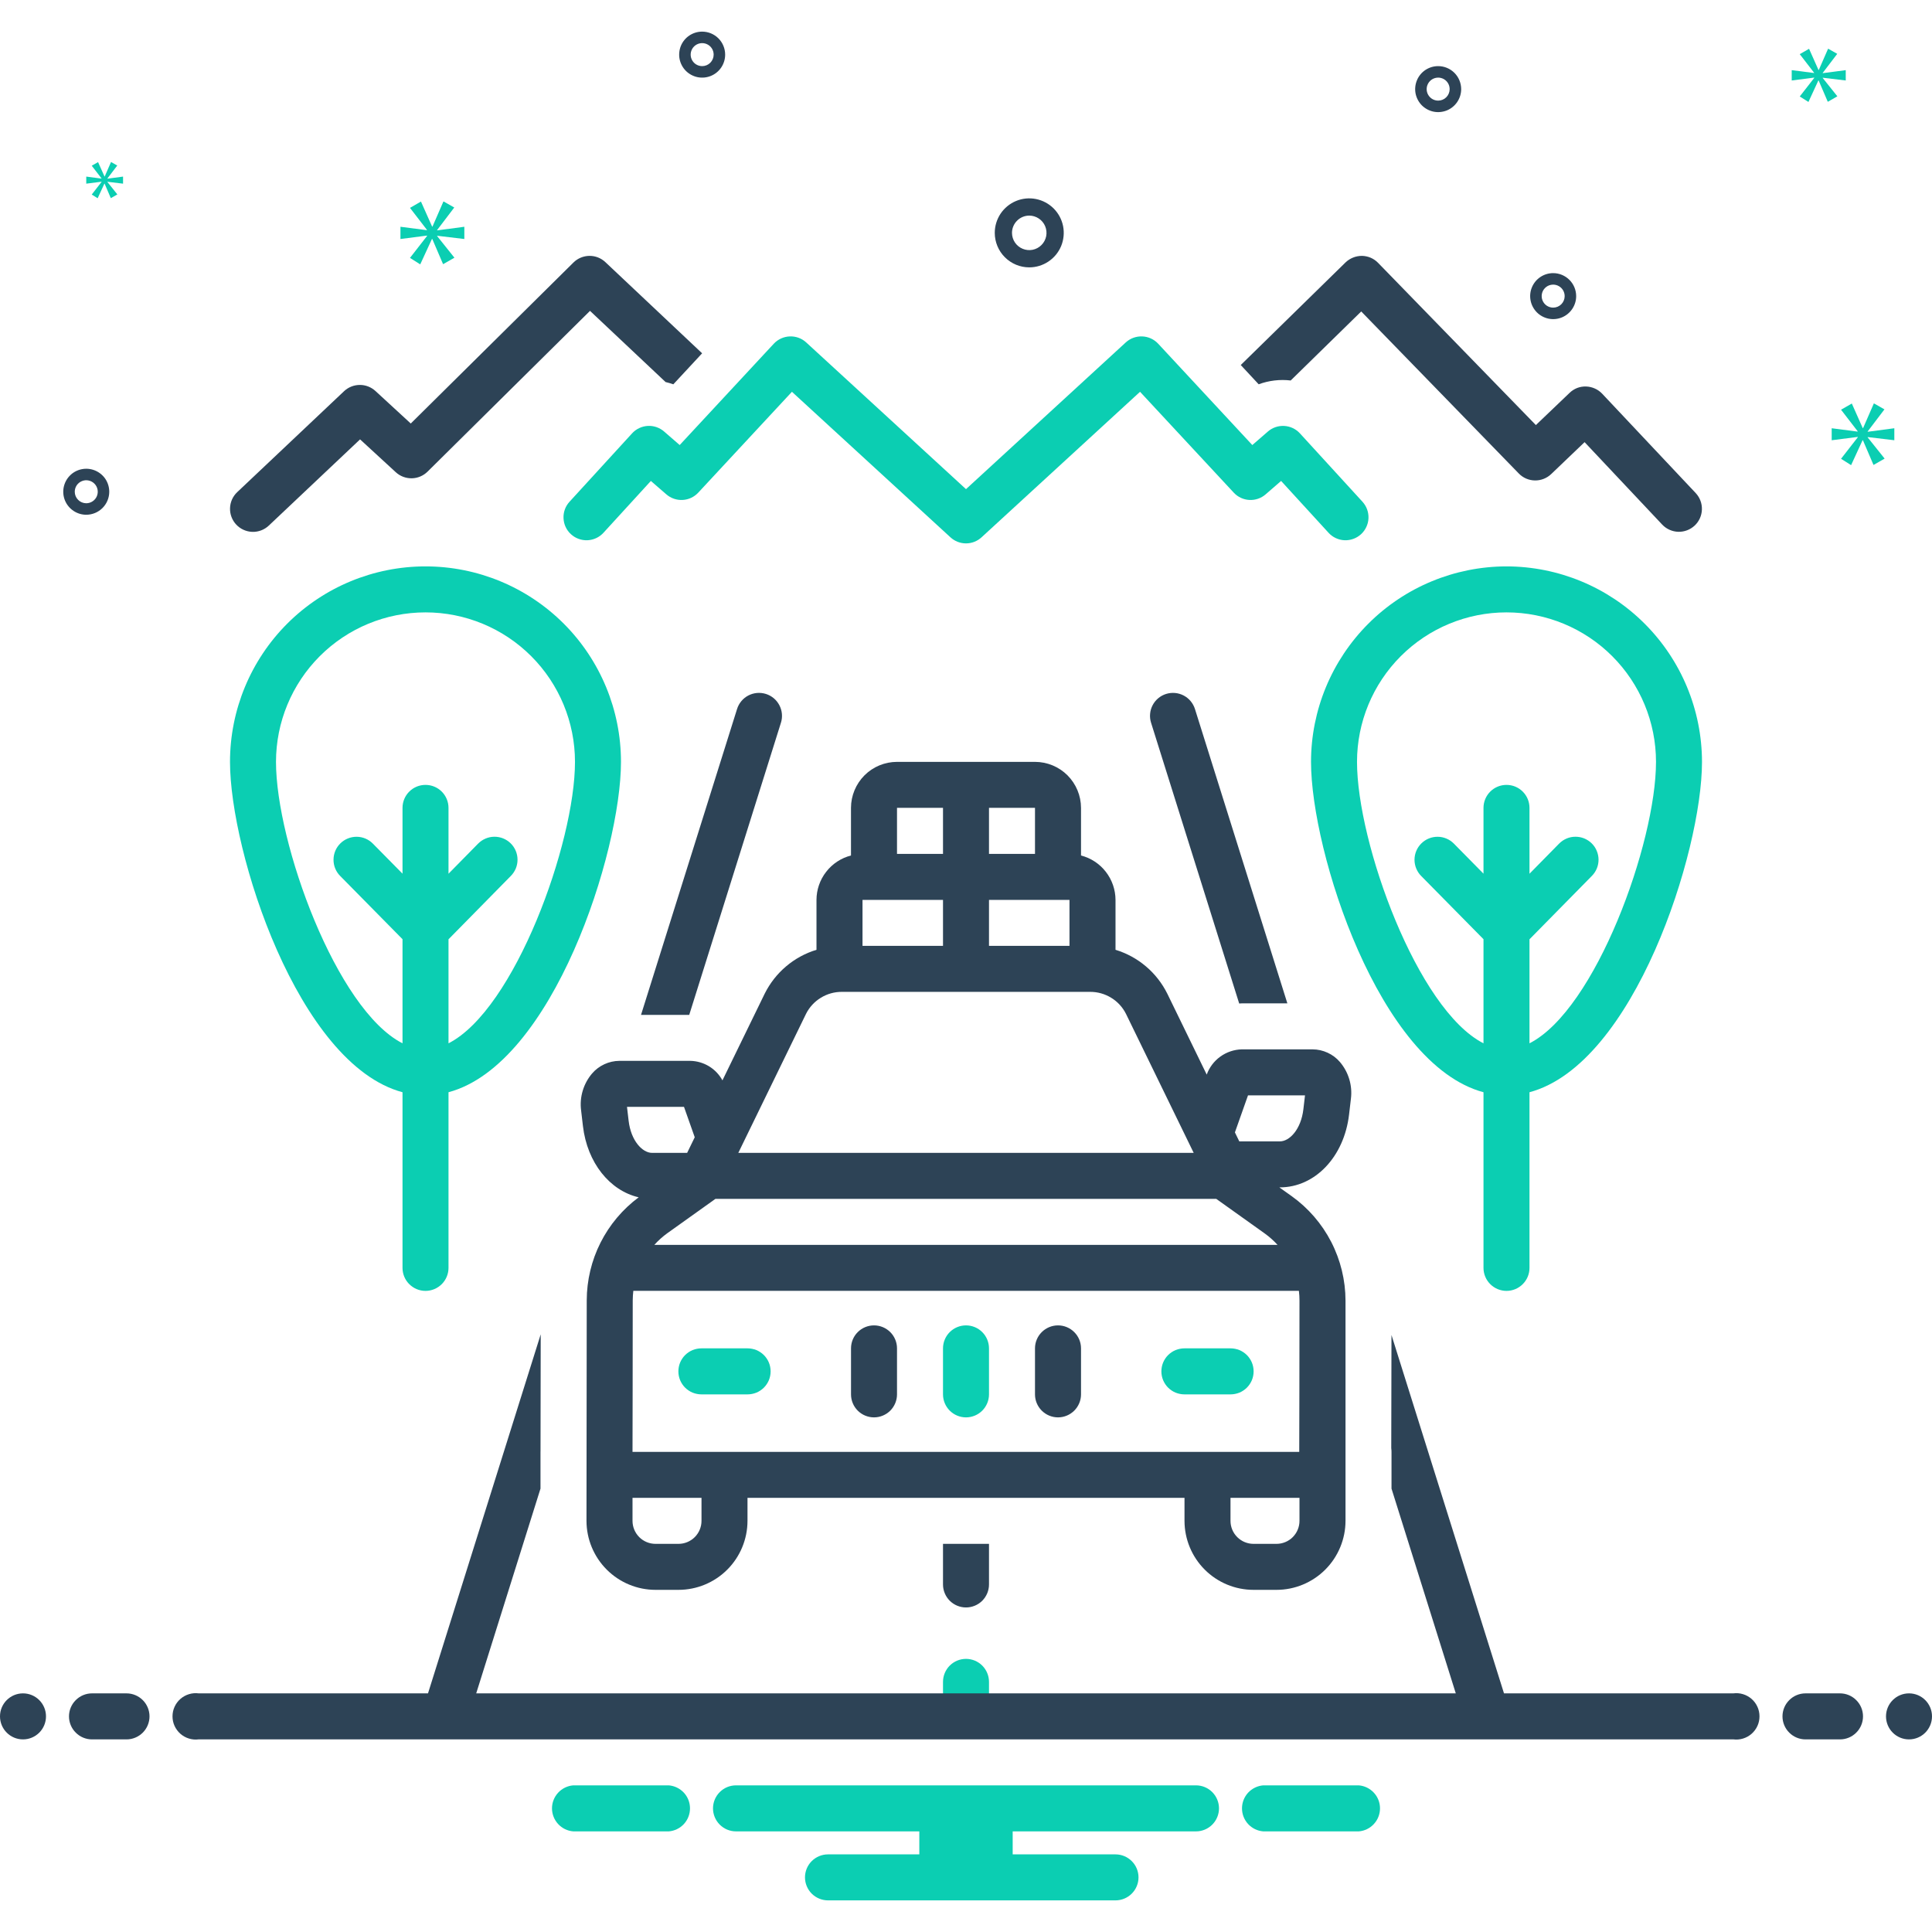
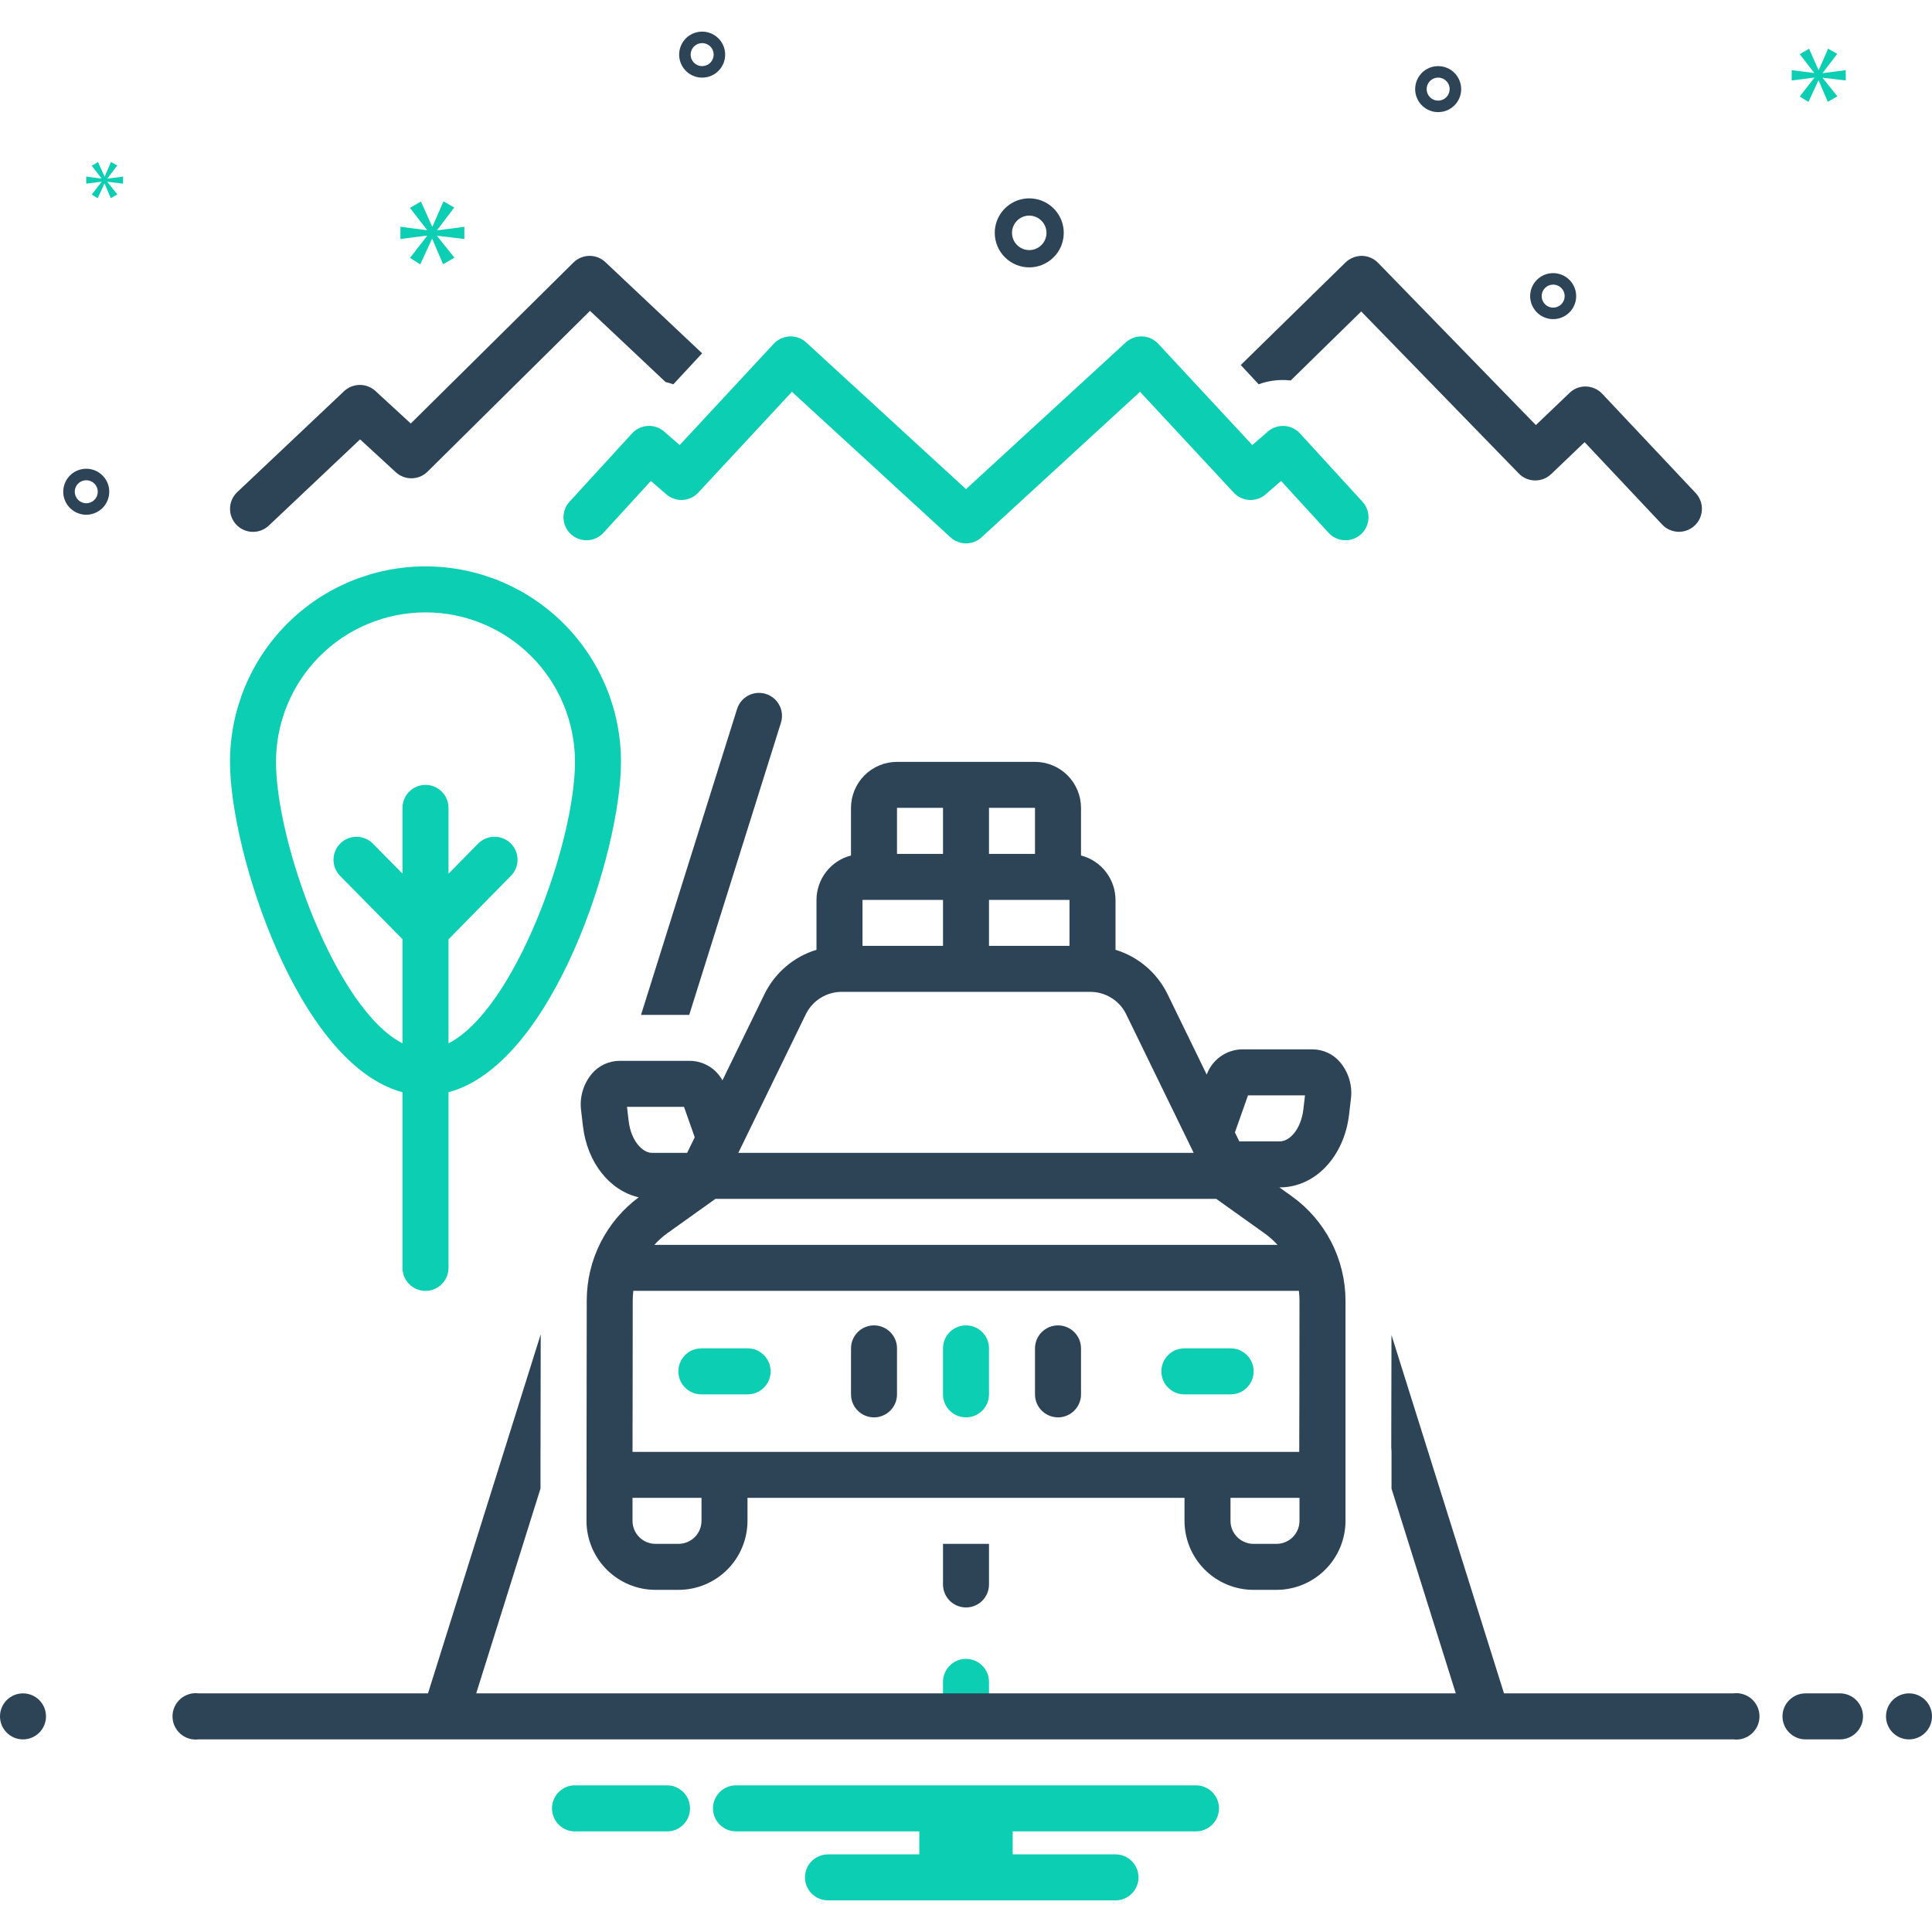
<svg xmlns="http://www.w3.org/2000/svg" width="62" height="62" viewBox="0 0 62 62" fill="none">
  <g clip-path="url(#clip0_8987_6419)">
    <path d="M31 53.235C30.804 53.235 30.617 53.313 30.478 53.451C30.34 53.59 30.262 53.777 30.262 53.973V54.711C30.262 54.907 30.34 55.094 30.478 55.233C30.617 55.371 30.804 55.449 31 55.449C31.196 55.449 31.384 55.371 31.522 55.233C31.66 55.094 31.738 54.907 31.738 54.711V53.973C31.738 53.777 31.66 53.59 31.522 53.451C31.384 53.313 31.196 53.235 31 53.235Z" fill="#0BCEB2" />
    <path d="M14.393 40.688V35.051C17.75 34.153 19.928 27.33 19.928 24.45C19.928 22.786 19.267 21.19 18.091 20.013C16.914 18.837 15.319 18.176 13.655 18.176C11.991 18.176 10.395 18.837 9.218 20.013C8.042 21.19 7.381 22.786 7.381 24.45C7.381 27.33 9.559 34.153 12.917 35.051V40.688C12.917 40.883 12.994 41.071 13.133 41.209C13.271 41.348 13.459 41.426 13.655 41.426C13.85 41.426 14.038 41.348 14.177 41.209C14.315 41.071 14.393 40.883 14.393 40.688ZM12.917 25.926V28.037L11.966 27.073C11.829 26.933 11.641 26.854 11.446 26.853C11.25 26.852 11.062 26.928 10.922 27.066C10.783 27.203 10.704 27.39 10.703 27.586C10.701 27.781 10.777 27.97 10.915 28.109L12.917 30.14V33.481C10.794 32.402 8.857 27.05 8.857 24.45C8.857 23.177 9.363 21.957 10.262 21.057C11.162 20.157 12.382 19.652 13.655 19.652C14.927 19.652 16.147 20.157 17.047 21.057C17.947 21.957 18.452 23.177 18.452 24.45C18.452 27.05 16.516 32.402 14.393 33.481V30.143L16.395 28.108C16.463 28.039 16.517 27.957 16.554 27.868C16.59 27.778 16.609 27.681 16.608 27.584C16.607 27.487 16.588 27.391 16.55 27.302C16.512 27.213 16.457 27.131 16.388 27.064C16.318 26.995 16.236 26.942 16.146 26.905C16.056 26.869 15.96 26.851 15.863 26.852C15.766 26.852 15.67 26.873 15.581 26.911C15.492 26.949 15.411 27.004 15.343 27.073L14.393 28.039V25.926C14.393 25.73 14.315 25.542 14.177 25.404C14.038 25.265 13.85 25.188 13.655 25.188C13.459 25.188 13.271 25.265 13.133 25.404C12.994 25.542 12.917 25.73 12.917 25.926Z" fill="#0BCEB2" />
-     <path d="M48.345 18.176C46.682 18.178 45.087 18.839 43.911 20.015C42.735 21.192 42.073 22.786 42.072 24.45C42.072 27.33 44.25 34.153 47.607 35.051V40.688C47.607 40.883 47.685 41.071 47.823 41.209C47.962 41.348 48.15 41.426 48.345 41.426C48.541 41.426 48.729 41.348 48.867 41.209C49.006 41.071 49.083 40.883 49.083 40.688V35.051C52.441 34.153 54.619 27.33 54.619 24.45C54.617 22.786 53.956 21.192 52.779 20.015C51.603 18.839 50.009 18.178 48.345 18.176ZM49.083 33.481V30.143L51.086 28.108C51.154 28.039 51.208 27.957 51.245 27.867C51.281 27.778 51.3 27.681 51.299 27.584C51.298 27.487 51.278 27.391 51.24 27.302C51.203 27.212 51.148 27.131 51.078 27.063C51.009 26.995 50.927 26.942 50.837 26.905C50.747 26.869 50.651 26.851 50.554 26.852C50.457 26.852 50.361 26.872 50.272 26.91C50.182 26.949 50.101 27.004 50.033 27.073L49.083 28.039V25.926C49.083 25.73 49.006 25.542 48.867 25.404C48.729 25.265 48.541 25.188 48.345 25.188C48.15 25.188 47.962 25.265 47.823 25.404C47.685 25.542 47.607 25.73 47.607 25.926V28.037L46.657 27.073C46.519 26.933 46.332 26.854 46.136 26.853C45.941 26.852 45.752 26.928 45.613 27.066C45.474 27.203 45.395 27.39 45.393 27.586C45.392 27.781 45.468 27.97 45.605 28.109L47.607 30.14V33.481C45.484 32.402 43.548 27.05 43.548 24.45C43.548 23.177 44.053 21.957 44.953 21.057C45.853 20.157 47.073 19.652 48.345 19.652C49.618 19.652 50.838 20.157 51.738 21.057C52.638 21.957 53.143 23.177 53.143 24.45C53.143 27.05 51.206 32.402 49.083 33.481Z" fill="#0BCEB2" />
    <path d="M30.262 50.847C30.262 51.043 30.34 51.23 30.478 51.369C30.617 51.507 30.804 51.585 31 51.585C31.196 51.585 31.384 51.507 31.522 51.369C31.66 51.23 31.738 51.043 31.738 50.847V49.544H30.262V50.847Z" fill="#2D4356" />
    <path d="M23.653 22.753L20.571 32.569H22.118L25.061 23.194C25.09 23.102 25.101 23.005 25.092 22.908C25.084 22.811 25.056 22.718 25.011 22.632C24.966 22.546 24.905 22.47 24.831 22.407C24.756 22.345 24.671 22.298 24.578 22.269C24.485 22.24 24.388 22.23 24.292 22.238C24.195 22.247 24.101 22.274 24.015 22.319C23.929 22.364 23.853 22.425 23.791 22.5C23.729 22.574 23.682 22.66 23.653 22.753Z" fill="#2D4356" />
-     <path d="M37.422 22.269C37.329 22.298 37.243 22.345 37.169 22.407C37.095 22.469 37.033 22.546 36.989 22.631C36.944 22.717 36.916 22.811 36.908 22.908C36.899 23.004 36.91 23.102 36.939 23.194L39.767 32.204C39.794 32.203 39.821 32.199 39.848 32.199H41.313L38.347 22.752C38.288 22.566 38.158 22.41 37.984 22.319C37.811 22.229 37.609 22.211 37.422 22.269Z" fill="#2D4356" />
    <path d="M42.123 33.675H39.848C39.601 33.682 39.362 33.763 39.162 33.907C38.962 34.051 38.809 34.253 38.725 34.485L37.461 31.89C37.294 31.554 37.061 31.255 36.775 31.013C36.489 30.77 36.156 30.589 35.798 30.48V28.878C35.797 28.551 35.687 28.235 35.487 27.977C35.287 27.719 35.007 27.535 34.691 27.454V25.925C34.69 25.534 34.534 25.159 34.258 24.882C33.981 24.605 33.606 24.45 33.214 24.449H28.786C28.394 24.45 28.019 24.605 27.742 24.882C27.466 25.159 27.31 25.534 27.309 25.925V27.454C26.993 27.535 26.713 27.719 26.513 27.977C26.312 28.235 26.203 28.551 26.202 28.878V30.48C25.844 30.589 25.511 30.77 25.225 31.013C24.939 31.255 24.706 31.554 24.539 31.89L23.184 34.67C23.083 34.484 22.934 34.328 22.753 34.218C22.571 34.108 22.364 34.048 22.152 34.044H19.877C19.71 34.045 19.546 34.082 19.395 34.152C19.244 34.222 19.109 34.323 19.001 34.449C18.863 34.611 18.761 34.799 18.7 35.003C18.639 35.206 18.621 35.42 18.648 35.631L18.707 36.136C18.844 37.313 19.568 38.209 20.496 38.423C19.98 38.806 19.561 39.305 19.271 39.879C18.982 40.452 18.831 41.086 18.829 41.729C18.829 43.05 18.821 48.806 18.821 48.806C18.822 49.393 19.056 49.956 19.471 50.371C19.886 50.786 20.449 51.02 21.036 51.02H21.774C22.361 51.02 22.924 50.786 23.339 50.371C23.754 49.956 23.987 49.393 23.988 48.806V48.068H38.012V48.806C38.013 49.393 38.246 49.956 38.661 50.371C39.076 50.786 39.639 51.02 40.226 51.02H40.964C41.551 51.02 42.114 50.786 42.529 50.371C42.944 49.956 43.178 49.393 43.179 48.806V41.74C43.178 41.084 43.02 40.437 42.72 39.854C42.419 39.27 41.984 38.767 41.45 38.385L41.055 38.104H41.073C42.202 38.104 43.135 37.121 43.293 35.767L43.352 35.262C43.379 35.051 43.361 34.837 43.3 34.634C43.239 34.43 43.137 34.242 42.999 34.08C42.891 33.954 42.756 33.852 42.605 33.783C42.454 33.713 42.29 33.676 42.123 33.675ZM31.738 25.925H33.214V27.402H31.738V25.925ZM31.738 28.878H34.321V30.354H31.738V28.878ZM28.786 25.925H30.262V27.402H28.786V25.925ZM27.679 28.878H30.262V30.354H27.679V28.878ZM25.866 32.536C25.973 32.323 26.137 32.144 26.34 32.02C26.543 31.895 26.776 31.829 27.015 31.83H34.985C35.224 31.829 35.457 31.895 35.66 32.02C35.863 32.144 36.027 32.323 36.134 32.536L38.307 36.997H23.693L25.866 32.536ZM39.031 38.473L40.592 39.587C40.739 39.693 40.875 39.815 40.997 39.949H20.999C21.124 39.81 21.264 39.684 21.415 39.575L22.959 38.473H39.031ZM20.173 35.965L20.121 35.52H21.95L22.295 36.496L22.051 36.997H20.927C20.616 36.997 20.248 36.611 20.173 35.965ZM22.512 48.806C22.512 49.002 22.434 49.189 22.296 49.328C22.157 49.466 21.97 49.544 21.774 49.544H21.036C20.84 49.544 20.652 49.466 20.514 49.328C20.376 49.189 20.298 49.002 20.298 48.806V48.068H22.512V48.806ZM41.702 48.806C41.702 49.002 41.624 49.189 41.486 49.328C41.348 49.466 41.16 49.544 40.964 49.544H40.226C40.031 49.544 39.843 49.466 39.705 49.328C39.566 49.189 39.488 49.002 39.488 48.806V48.068H41.702V48.806ZM41.683 41.425C41.696 41.53 41.702 41.635 41.702 41.74C41.702 43.474 41.696 45.96 41.694 46.592H20.298C20.3 45.951 20.305 43.46 20.305 41.729C20.306 41.627 20.312 41.526 20.324 41.425H41.683ZM41.827 35.596C41.752 36.242 41.384 36.628 41.073 36.628H39.77L39.63 36.34L39.63 36.339L40.05 35.151H41.879L41.827 35.596Z" fill="#2D4356" />
    <path d="M22.512 44.747H23.988C24.085 44.747 24.182 44.728 24.272 44.692C24.362 44.655 24.444 44.6 24.513 44.532C24.582 44.463 24.636 44.382 24.674 44.292C24.711 44.202 24.73 44.106 24.73 44.009C24.73 43.911 24.711 43.815 24.674 43.725C24.636 43.635 24.582 43.554 24.513 43.485C24.444 43.417 24.362 43.362 24.272 43.325C24.182 43.289 24.085 43.27 23.988 43.27H22.512C22.415 43.27 22.318 43.289 22.228 43.325C22.138 43.362 22.056 43.417 21.987 43.485C21.918 43.554 21.864 43.635 21.826 43.725C21.789 43.815 21.77 43.911 21.77 44.009C21.77 44.106 21.789 44.202 21.826 44.292C21.864 44.382 21.918 44.463 21.987 44.532C22.056 44.6 22.138 44.655 22.228 44.692C22.318 44.728 22.415 44.747 22.512 44.747Z" fill="#0BCEB2" />
    <path d="M38.012 44.747H39.488C39.585 44.747 39.682 44.728 39.772 44.692C39.862 44.655 39.944 44.6 40.013 44.532C40.082 44.463 40.136 44.382 40.174 44.292C40.211 44.202 40.23 44.106 40.23 44.009C40.23 43.911 40.211 43.815 40.174 43.725C40.136 43.635 40.082 43.554 40.013 43.485C39.944 43.417 39.862 43.362 39.772 43.325C39.682 43.289 39.585 43.27 39.488 43.27H38.012C37.915 43.27 37.818 43.289 37.728 43.325C37.638 43.362 37.556 43.417 37.487 43.485C37.418 43.554 37.364 43.635 37.326 43.725C37.289 43.815 37.27 43.911 37.27 44.009C37.27 44.106 37.289 44.202 37.326 44.292C37.364 44.382 37.418 44.463 37.487 44.532C37.556 44.6 37.638 44.655 37.728 44.692C37.818 44.728 37.915 44.747 38.012 44.747Z" fill="#0BCEB2" />
    <path d="M31 45.485C31.196 45.485 31.384 45.407 31.522 45.269C31.66 45.13 31.738 44.943 31.738 44.747V43.271C31.738 43.075 31.66 42.887 31.522 42.749C31.384 42.611 31.196 42.533 31 42.533C30.804 42.533 30.617 42.611 30.478 42.749C30.34 42.887 30.262 43.075 30.262 43.271V44.747C30.262 44.943 30.34 45.13 30.478 45.269C30.617 45.407 30.804 45.485 31 45.485Z" fill="#0BCEB2" />
    <path d="M33.953 45.485C34.148 45.485 34.336 45.407 34.474 45.269C34.613 45.13 34.691 44.943 34.691 44.747V43.271C34.691 43.075 34.613 42.887 34.474 42.749C34.336 42.611 34.148 42.533 33.953 42.533C33.757 42.533 33.569 42.611 33.431 42.749C33.292 42.887 33.214 43.075 33.214 43.271V44.747C33.214 44.943 33.292 45.13 33.431 45.269C33.569 45.407 33.757 45.485 33.953 45.485Z" fill="#2D4356" />
    <path d="M28.048 45.485C28.243 45.485 28.431 45.407 28.57 45.269C28.708 45.13 28.786 44.943 28.786 44.747V43.271C28.786 43.075 28.708 42.887 28.57 42.749C28.431 42.611 28.243 42.533 28.048 42.533C27.852 42.533 27.664 42.611 27.526 42.749C27.387 42.887 27.31 43.075 27.31 43.271V44.747C27.31 44.943 27.387 45.13 27.526 45.269C27.664 45.407 27.852 45.485 28.048 45.485Z" fill="#2D4356" />
    <path d="M21.359 12.26C21.443 12.28 21.526 12.304 21.608 12.333L22.532 11.338L19.428 8.413C19.289 8.281 19.104 8.209 18.913 8.211C18.721 8.214 18.538 8.29 18.402 8.425L13.182 13.591L12.048 12.547C11.91 12.421 11.73 12.351 11.543 12.353C11.357 12.354 11.177 12.426 11.041 12.554L7.612 15.794C7.47 15.928 7.387 16.114 7.382 16.309C7.376 16.505 7.449 16.695 7.583 16.837C7.717 16.979 7.903 17.062 8.098 17.068C8.294 17.074 8.484 17.001 8.626 16.867L11.555 14.1L12.701 15.154C12.841 15.283 13.025 15.352 13.214 15.349C13.404 15.346 13.585 15.269 13.72 15.136L18.934 9.976L21.359 12.26Z" fill="#2D4356" />
    <path d="M49.779 15.214L50.851 14.189L53.343 16.836C53.478 16.978 53.663 17.06 53.858 17.066C54.053 17.071 54.242 16.999 54.385 16.865C54.527 16.732 54.61 16.547 54.616 16.352C54.623 16.157 54.551 15.967 54.418 15.824L51.416 12.635C51.349 12.564 51.269 12.507 51.18 12.468C51.091 12.428 50.995 12.406 50.898 12.403C50.801 12.4 50.703 12.416 50.612 12.451C50.522 12.487 50.439 12.54 50.369 12.608L49.288 13.641L44.224 8.435C44.157 8.365 44.076 8.31 43.987 8.271C43.898 8.233 43.802 8.213 43.705 8.211C43.509 8.211 43.32 8.287 43.179 8.422L39.817 11.714L40.392 12.332C40.721 12.211 41.073 12.169 41.42 12.21L43.683 9.995L48.74 15.195C48.875 15.335 49.061 15.415 49.255 15.418C49.45 15.422 49.638 15.348 49.779 15.214Z" fill="#2D4356" />
    <path d="M43.677 17.144C43.748 17.078 43.806 17 43.847 16.912C43.888 16.824 43.912 16.729 43.916 16.632C43.92 16.535 43.905 16.439 43.872 16.347C43.839 16.256 43.788 16.173 43.723 16.101L41.716 13.907C41.586 13.765 41.406 13.68 41.214 13.669C41.022 13.658 40.833 13.722 40.688 13.848L40.188 14.282L37.167 11.03C37.035 10.888 36.851 10.803 36.656 10.796C36.461 10.788 36.271 10.857 36.127 10.989L31 15.697L25.872 10.989C25.729 10.857 25.539 10.788 25.344 10.796C25.149 10.803 24.965 10.888 24.832 11.03L21.812 14.282L21.312 13.848C21.167 13.722 20.978 13.657 20.786 13.668C20.594 13.68 20.413 13.765 20.284 13.907L18.277 16.101C18.211 16.173 18.16 16.256 18.127 16.348C18.094 16.439 18.079 16.535 18.084 16.632C18.088 16.729 18.111 16.824 18.152 16.912C18.193 17 18.251 17.079 18.323 17.144C18.395 17.21 18.478 17.26 18.569 17.293C18.66 17.326 18.757 17.341 18.854 17.337C18.951 17.332 19.046 17.309 19.134 17.268C19.222 17.227 19.3 17.169 19.366 17.097L20.887 15.434L21.383 15.864C21.528 15.99 21.716 16.054 21.907 16.044C22.098 16.034 22.277 15.95 22.408 15.809L25.414 12.573L30.501 17.243C30.637 17.368 30.815 17.438 31 17.438C31.185 17.438 31.363 17.368 31.499 17.243L36.585 12.573L39.592 15.809C39.722 15.95 39.902 16.034 40.093 16.044C40.284 16.054 40.472 15.99 40.616 15.864L41.112 15.434L42.634 17.097C42.699 17.169 42.778 17.227 42.866 17.268C42.954 17.309 43.049 17.333 43.146 17.337C43.242 17.341 43.339 17.326 43.43 17.293C43.522 17.26 43.605 17.209 43.677 17.144Z" fill="#0BCEB2" />
    <path d="M0.738 55.819C1.146 55.819 1.476 55.488 1.476 55.08C1.476 54.673 1.146 54.342 0.738 54.342C0.33 54.342 0 54.673 0 55.08C0 55.488 0.33 55.819 0.738 55.819Z" fill="#2D4356" />
-     <path d="M4.06 54.342H2.952C2.757 54.342 2.569 54.42 2.431 54.559C2.292 54.697 2.214 54.885 2.214 55.08C2.214 55.276 2.292 55.464 2.431 55.602C2.569 55.741 2.757 55.819 2.952 55.819H4.06C4.255 55.819 4.443 55.741 4.582 55.602C4.72 55.464 4.798 55.276 4.798 55.08C4.798 54.885 4.72 54.697 4.582 54.559C4.443 54.42 4.255 54.342 4.06 54.342Z" fill="#2D4356" />
    <path d="M59.048 54.342H57.941C57.745 54.342 57.557 54.42 57.419 54.559C57.28 54.697 57.202 54.885 57.202 55.08C57.202 55.276 57.28 55.464 57.419 55.602C57.557 55.741 57.745 55.819 57.941 55.819H59.048C59.243 55.819 59.431 55.741 59.569 55.602C59.708 55.464 59.786 55.276 59.786 55.08C59.786 54.885 59.708 54.697 59.569 54.559C59.431 54.42 59.243 54.342 59.048 54.342Z" fill="#2D4356" />
    <path d="M61.262 55.819C61.67 55.819 62 55.488 62 55.08C62 54.673 61.67 54.342 61.262 54.342C60.854 54.342 60.524 54.673 60.524 55.08C60.524 55.488 60.854 55.819 61.262 55.819Z" fill="#2D4356" />
-     <path d="M43.605 57.294H40.538C40.353 57.309 40.18 57.394 40.053 57.53C39.927 57.667 39.857 57.846 39.857 58.032C39.857 58.219 39.927 58.398 40.053 58.535C40.18 58.672 40.353 58.756 40.538 58.771H43.605C43.79 58.756 43.963 58.672 44.089 58.535C44.216 58.398 44.286 58.219 44.286 58.032C44.286 57.846 44.216 57.667 44.089 57.53C43.963 57.394 43.79 57.309 43.605 57.294Z" fill="#0BCEB2" />
    <path d="M21.462 57.294H18.396C18.21 57.309 18.037 57.394 17.911 57.53C17.785 57.667 17.714 57.846 17.714 58.032C17.714 58.219 17.785 58.398 17.911 58.535C18.037 58.672 18.21 58.756 18.396 58.771H21.462C21.647 58.756 21.82 58.672 21.947 58.535C22.073 58.398 22.143 58.219 22.143 58.032C22.143 57.846 22.073 57.667 21.947 57.53C21.82 57.394 21.647 57.309 21.462 57.294Z" fill="#0BCEB2" />
    <path d="M38.381 57.294H23.619C23.423 57.294 23.235 57.372 23.097 57.511C22.959 57.649 22.881 57.837 22.881 58.032C22.881 58.228 22.959 58.416 23.097 58.554C23.235 58.693 23.423 58.771 23.619 58.771H29.502V59.509H26.571C26.376 59.509 26.188 59.587 26.049 59.725C25.911 59.863 25.833 60.051 25.833 60.247C25.833 60.443 25.911 60.63 26.049 60.769C26.188 60.907 26.376 60.985 26.571 60.985H35.797C35.993 60.985 36.181 60.907 36.319 60.769C36.458 60.63 36.536 60.443 36.536 60.247C36.536 60.051 36.458 59.863 36.319 59.725C36.181 59.587 35.993 59.509 35.797 59.509H32.498V58.771H38.381C38.577 58.771 38.764 58.693 38.903 58.554C39.041 58.416 39.119 58.228 39.119 58.032C39.119 57.837 39.041 57.649 38.903 57.511C38.764 57.372 38.577 57.294 38.381 57.294Z" fill="#0BCEB2" />
    <path d="M55.623 54.342H48.265L44.654 42.841C44.653 44.283 44.648 45.855 44.647 46.474C44.652 46.513 44.655 46.552 44.655 46.592V47.771L46.718 54.342H15.282L17.345 47.771V46.592C17.345 46.584 17.346 46.576 17.346 46.568C17.347 46.031 17.351 44.349 17.352 42.82L13.735 54.342H6.377C6.272 54.328 6.165 54.337 6.064 54.368C5.962 54.399 5.869 54.451 5.789 54.521C5.71 54.59 5.646 54.676 5.602 54.773C5.558 54.869 5.536 54.974 5.536 55.08C5.536 55.186 5.558 55.291 5.602 55.387C5.646 55.483 5.71 55.569 5.789 55.639C5.869 55.709 5.962 55.761 6.064 55.792C6.165 55.823 6.272 55.832 6.377 55.818H55.623C55.728 55.832 55.835 55.823 55.936 55.792C56.038 55.761 56.131 55.709 56.211 55.639C56.291 55.569 56.354 55.483 56.398 55.387C56.442 55.291 56.464 55.186 56.464 55.08C56.464 54.974 56.442 54.869 56.398 54.773C56.354 54.676 56.291 54.59 56.211 54.521C56.131 54.451 56.038 54.399 55.936 54.368C55.835 54.337 55.728 54.328 55.623 54.342Z" fill="#2D4356" />
    <path d="M33.03 8.58C33.249 8.58 33.463 8.515 33.645 8.393C33.827 8.272 33.969 8.099 34.053 7.897C34.136 7.694 34.158 7.472 34.116 7.257C34.073 7.042 33.968 6.845 33.813 6.69C33.658 6.535 33.461 6.43 33.246 6.387C33.031 6.344 32.808 6.366 32.606 6.45C32.404 6.534 32.231 6.676 32.109 6.858C31.988 7.04 31.923 7.254 31.923 7.473C31.923 7.766 32.04 8.048 32.247 8.255C32.455 8.463 32.736 8.58 33.03 8.58ZM33.03 6.919C33.139 6.919 33.246 6.952 33.337 7.013C33.428 7.073 33.499 7.16 33.541 7.261C33.583 7.362 33.594 7.473 33.573 7.581C33.551 7.688 33.499 7.787 33.421 7.864C33.344 7.942 33.245 7.994 33.138 8.016C33.03 8.037 32.919 8.026 32.818 7.984C32.717 7.942 32.63 7.871 32.569 7.78C32.509 7.689 32.476 7.582 32.476 7.473C32.476 7.326 32.535 7.185 32.639 7.082C32.742 6.978 32.883 6.919 33.03 6.919Z" fill="#2D4356" />
    <path d="M46.152 2.122C46.006 2.122 45.864 2.165 45.742 2.246C45.621 2.327 45.526 2.442 45.471 2.577C45.415 2.712 45.4 2.861 45.428 3.004C45.457 3.147 45.527 3.278 45.63 3.382C45.734 3.485 45.865 3.555 46.008 3.584C46.152 3.612 46.3 3.597 46.435 3.542C46.57 3.486 46.685 3.391 46.766 3.27C46.847 3.148 46.891 3.006 46.891 2.86C46.89 2.664 46.812 2.476 46.674 2.338C46.536 2.2 46.348 2.122 46.152 2.122ZM46.152 3.229C46.079 3.229 46.008 3.207 45.947 3.167C45.887 3.126 45.839 3.068 45.811 3.001C45.783 2.933 45.776 2.859 45.79 2.788C45.805 2.716 45.84 2.65 45.891 2.599C45.943 2.547 46.009 2.512 46.08 2.498C46.152 2.483 46.226 2.491 46.294 2.519C46.361 2.547 46.419 2.594 46.459 2.655C46.5 2.715 46.521 2.787 46.521 2.86C46.521 2.958 46.482 3.051 46.413 3.121C46.344 3.19 46.25 3.229 46.152 3.229Z" fill="#2D4356" />
    <path d="M22.533 1.015C22.387 1.015 22.245 1.058 22.123 1.139C22.002 1.22 21.907 1.335 21.851 1.47C21.796 1.605 21.781 1.754 21.809 1.897C21.838 2.04 21.908 2.171 22.011 2.275C22.115 2.378 22.246 2.448 22.389 2.477C22.532 2.505 22.681 2.491 22.816 2.435C22.951 2.379 23.066 2.284 23.147 2.163C23.228 2.041 23.271 1.899 23.271 1.753C23.271 1.557 23.193 1.369 23.055 1.231C22.917 1.093 22.729 1.015 22.533 1.015ZM22.533 2.122C22.46 2.122 22.389 2.1 22.328 2.06C22.267 2.019 22.22 1.961 22.192 1.894C22.164 1.827 22.157 1.752 22.171 1.681C22.186 1.609 22.221 1.543 22.272 1.492C22.324 1.44 22.39 1.405 22.461 1.391C22.533 1.377 22.607 1.384 22.674 1.412C22.742 1.44 22.8 1.487 22.84 1.548C22.881 1.608 22.902 1.68 22.902 1.753C22.902 1.851 22.863 1.944 22.794 2.014C22.725 2.083 22.631 2.122 22.533 2.122Z" fill="#2D4356" />
    <path d="M49.843 8.765C49.697 8.765 49.554 8.808 49.433 8.889C49.311 8.97 49.217 9.085 49.161 9.22C49.105 9.355 49.09 9.504 49.119 9.647C49.147 9.79 49.218 9.921 49.321 10.025C49.424 10.128 49.556 10.198 49.699 10.227C49.842 10.255 49.99 10.241 50.125 10.185C50.26 10.129 50.375 10.034 50.456 9.913C50.538 9.791 50.581 9.649 50.581 9.503C50.581 9.307 50.503 9.119 50.364 8.981C50.226 8.843 50.038 8.765 49.843 8.765ZM49.843 9.872C49.77 9.872 49.699 9.85 49.638 9.81C49.577 9.769 49.53 9.711 49.502 9.644C49.474 9.577 49.467 9.502 49.481 9.431C49.495 9.359 49.53 9.293 49.582 9.242C49.633 9.19 49.699 9.155 49.771 9.141C49.842 9.127 49.917 9.134 49.984 9.162C50.051 9.19 50.109 9.237 50.15 9.298C50.19 9.358 50.212 9.43 50.212 9.503C50.212 9.601 50.173 9.694 50.104 9.764C50.035 9.833 49.941 9.872 49.843 9.872Z" fill="#2D4356" />
    <path d="M3.506 15.781C3.506 15.635 3.463 15.492 3.382 15.37C3.301 15.249 3.185 15.155 3.051 15.099C2.916 15.043 2.767 15.028 2.624 15.057C2.481 15.085 2.349 15.155 2.246 15.259C2.143 15.362 2.073 15.493 2.044 15.637C2.016 15.78 2.03 15.928 2.086 16.063C2.142 16.198 2.237 16.313 2.358 16.394C2.479 16.475 2.622 16.519 2.768 16.519C2.964 16.518 3.151 16.441 3.29 16.302C3.428 16.164 3.506 15.976 3.506 15.781ZM2.399 15.781C2.399 15.708 2.421 15.636 2.461 15.575C2.502 15.515 2.559 15.468 2.627 15.44C2.694 15.412 2.769 15.404 2.84 15.419C2.912 15.433 2.977 15.468 3.029 15.52C3.081 15.571 3.116 15.637 3.13 15.709C3.144 15.78 3.137 15.854 3.109 15.922C3.081 15.989 3.034 16.047 2.973 16.087C2.912 16.128 2.841 16.15 2.768 16.15C2.67 16.149 2.576 16.111 2.507 16.041C2.438 15.972 2.399 15.878 2.399 15.781Z" fill="#2D4356" />
    <path d="M14.029 7.381L14.578 6.659L14.231 6.463L13.879 7.271H13.867L13.509 6.468L13.157 6.671L13.7 7.375V7.387L12.851 7.277V7.67L13.705 7.56V7.572L13.157 8.276L13.486 8.484L13.861 7.67H13.873L14.219 8.478L14.583 8.27L14.029 7.577V7.566L14.901 7.67V7.277L14.029 7.393V7.381Z" fill="#0BCEB2" />
    <path d="M3.26 5.837L2.944 6.243L3.134 6.362L3.35 5.894H3.357L3.556 6.359L3.766 6.239L3.447 5.84V5.833L3.949 5.894V5.667L3.447 5.734V5.727L3.763 5.312L3.563 5.199L3.36 5.664H3.354L3.147 5.202L2.944 5.318L3.257 5.724V5.731L2.768 5.667V5.894L3.26 5.831V5.837Z" fill="#0BCEB2" />
-     <path d="M60.791 14.128V13.743L59.936 13.856V13.845L60.474 13.137L60.135 12.944L59.789 13.737H59.777L59.427 12.95L59.081 13.148L59.614 13.839V13.851L58.781 13.743V14.128L59.619 14.021V14.032L59.081 14.723L59.404 14.927L59.772 14.128H59.783L60.123 14.921L60.48 14.717L59.936 14.037V14.026L60.791 14.128Z" fill="#0BCEB2" />
    <path d="M58.494 2.338L58.959 1.728L58.666 1.562L58.367 2.245H58.357L58.055 1.566L57.756 1.738L58.216 2.334V2.343L57.498 2.251V2.583L58.221 2.49V2.5L57.756 3.096L58.035 3.272L58.353 2.583H58.362L58.656 3.267L58.963 3.091L58.494 2.504V2.494L59.232 2.583V2.251L58.494 2.348V2.338Z" fill="#0BCEB2" />
  </g>
  <defs>
    <clipPath id="clip0_8987_6419">
      <rect width="62" height="62" fill="white" />
    </clipPath>
  </defs>
</svg>